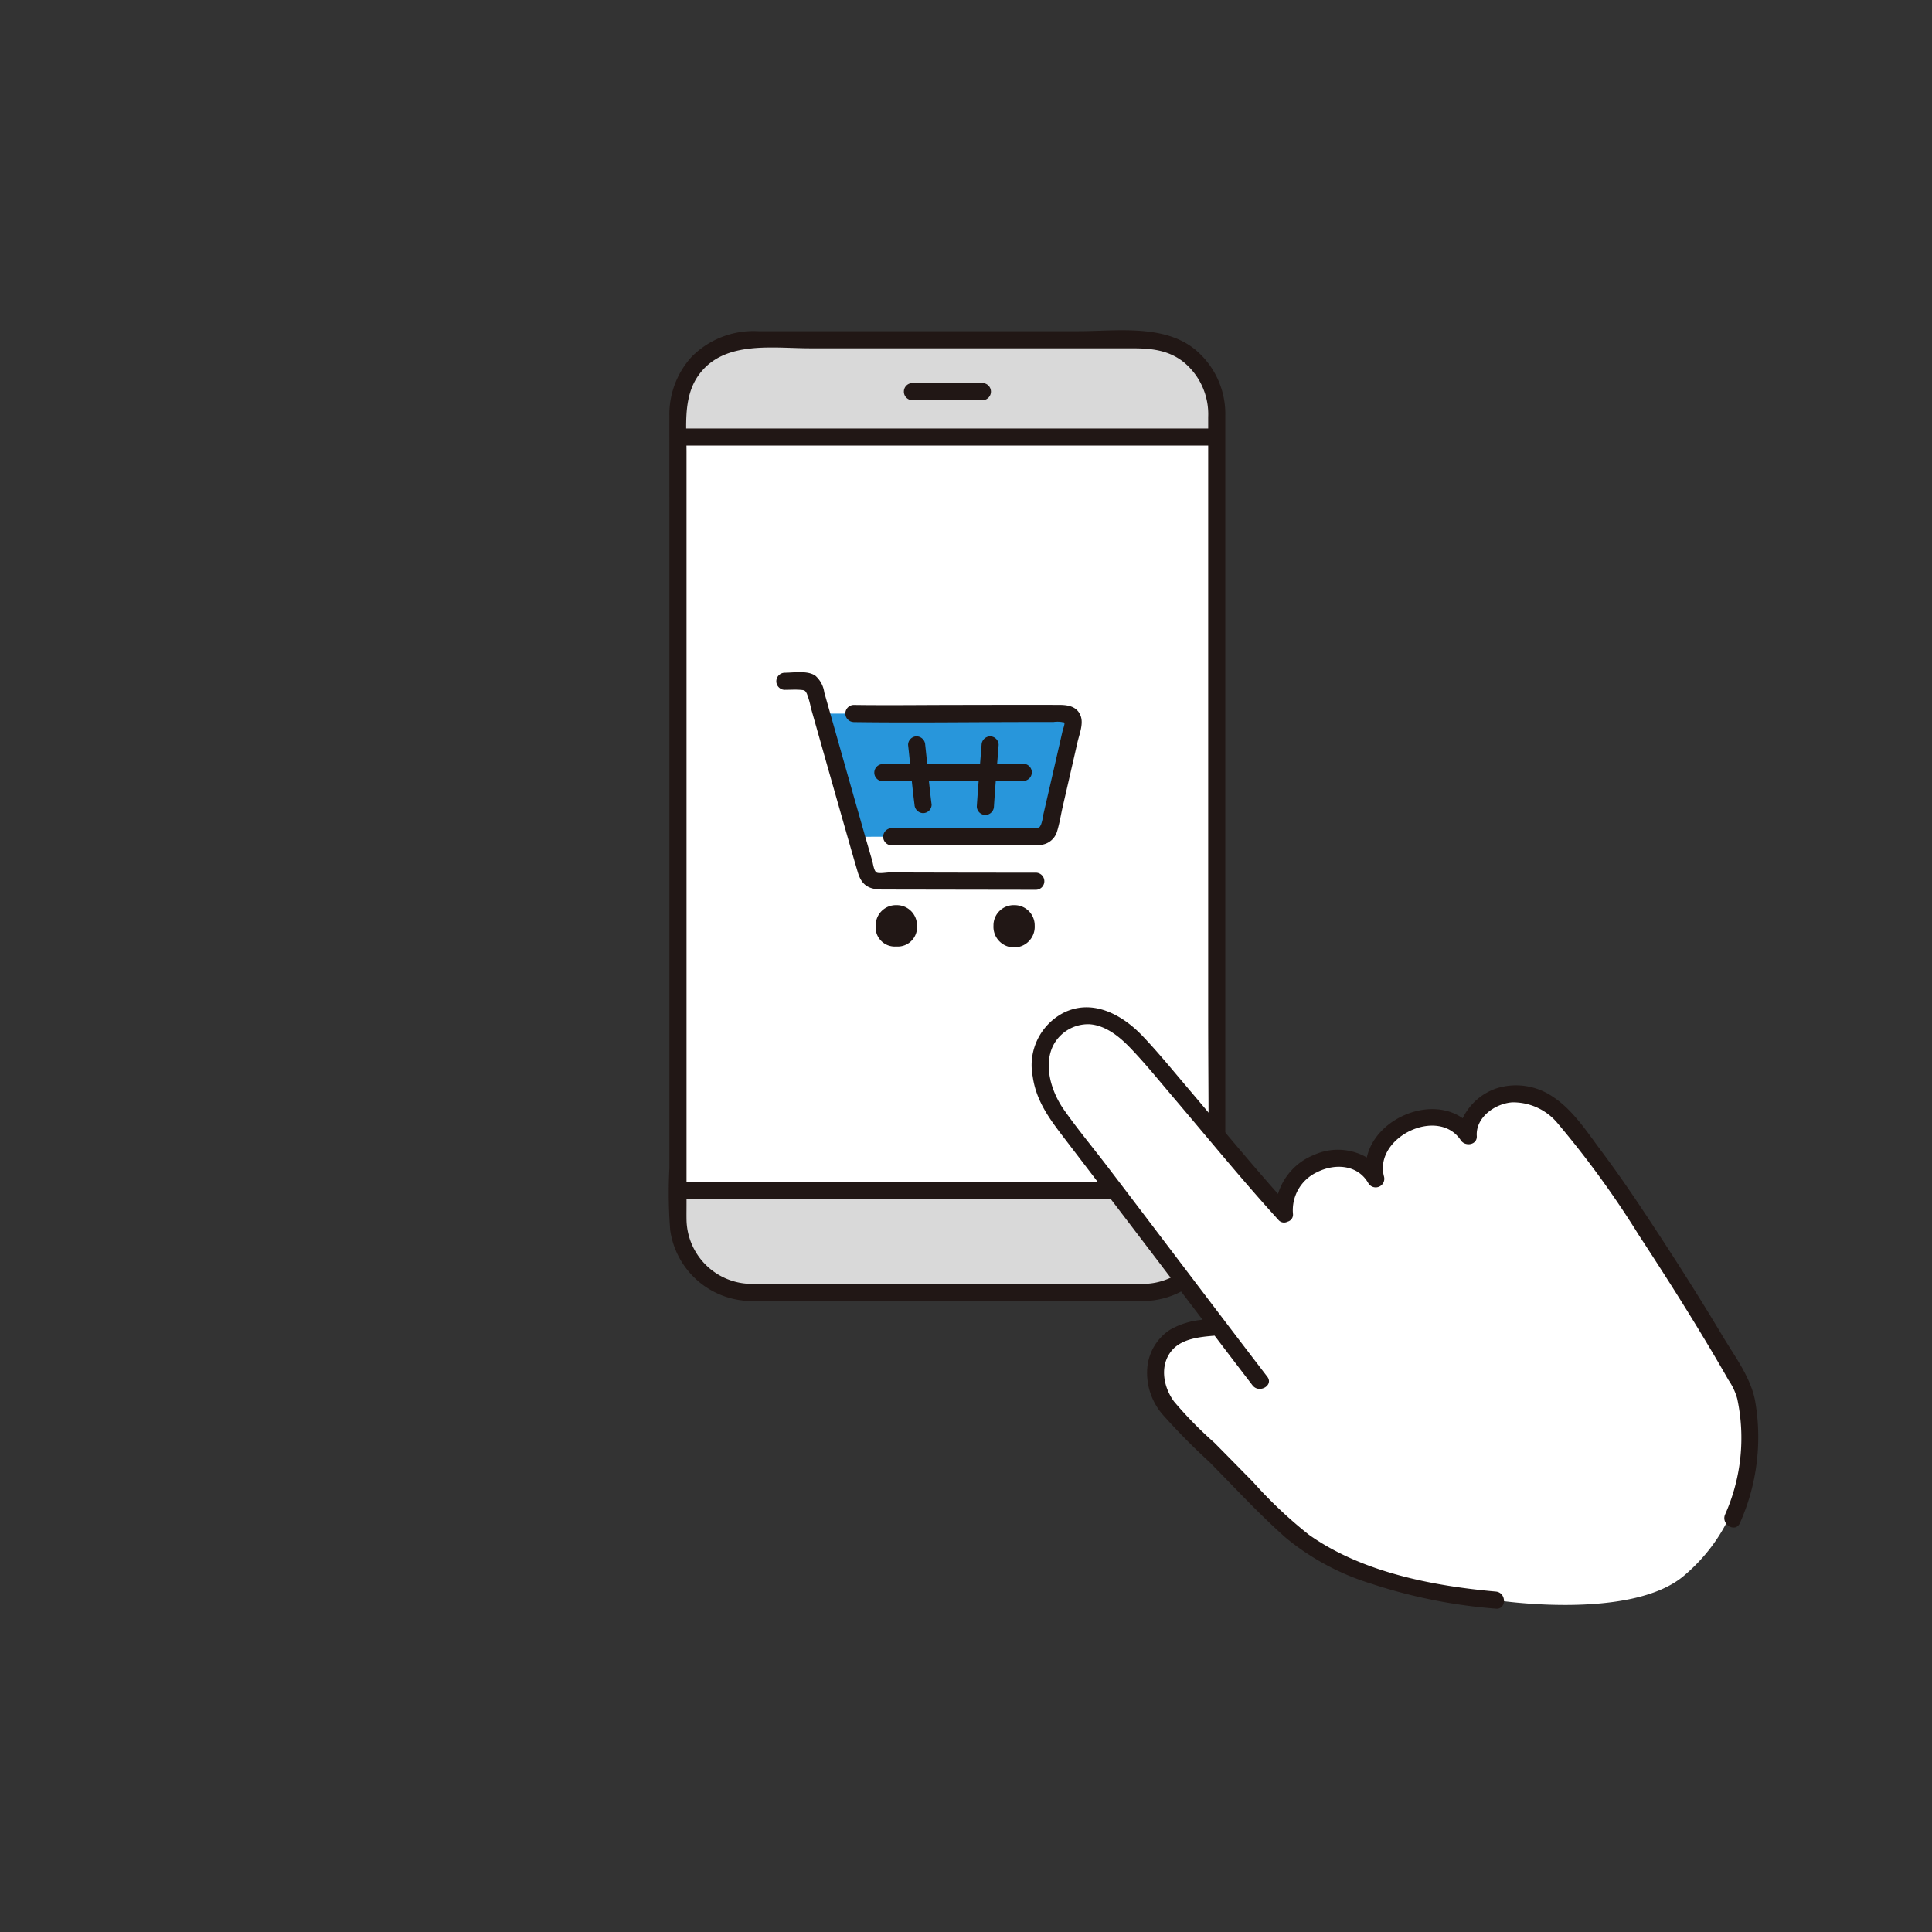
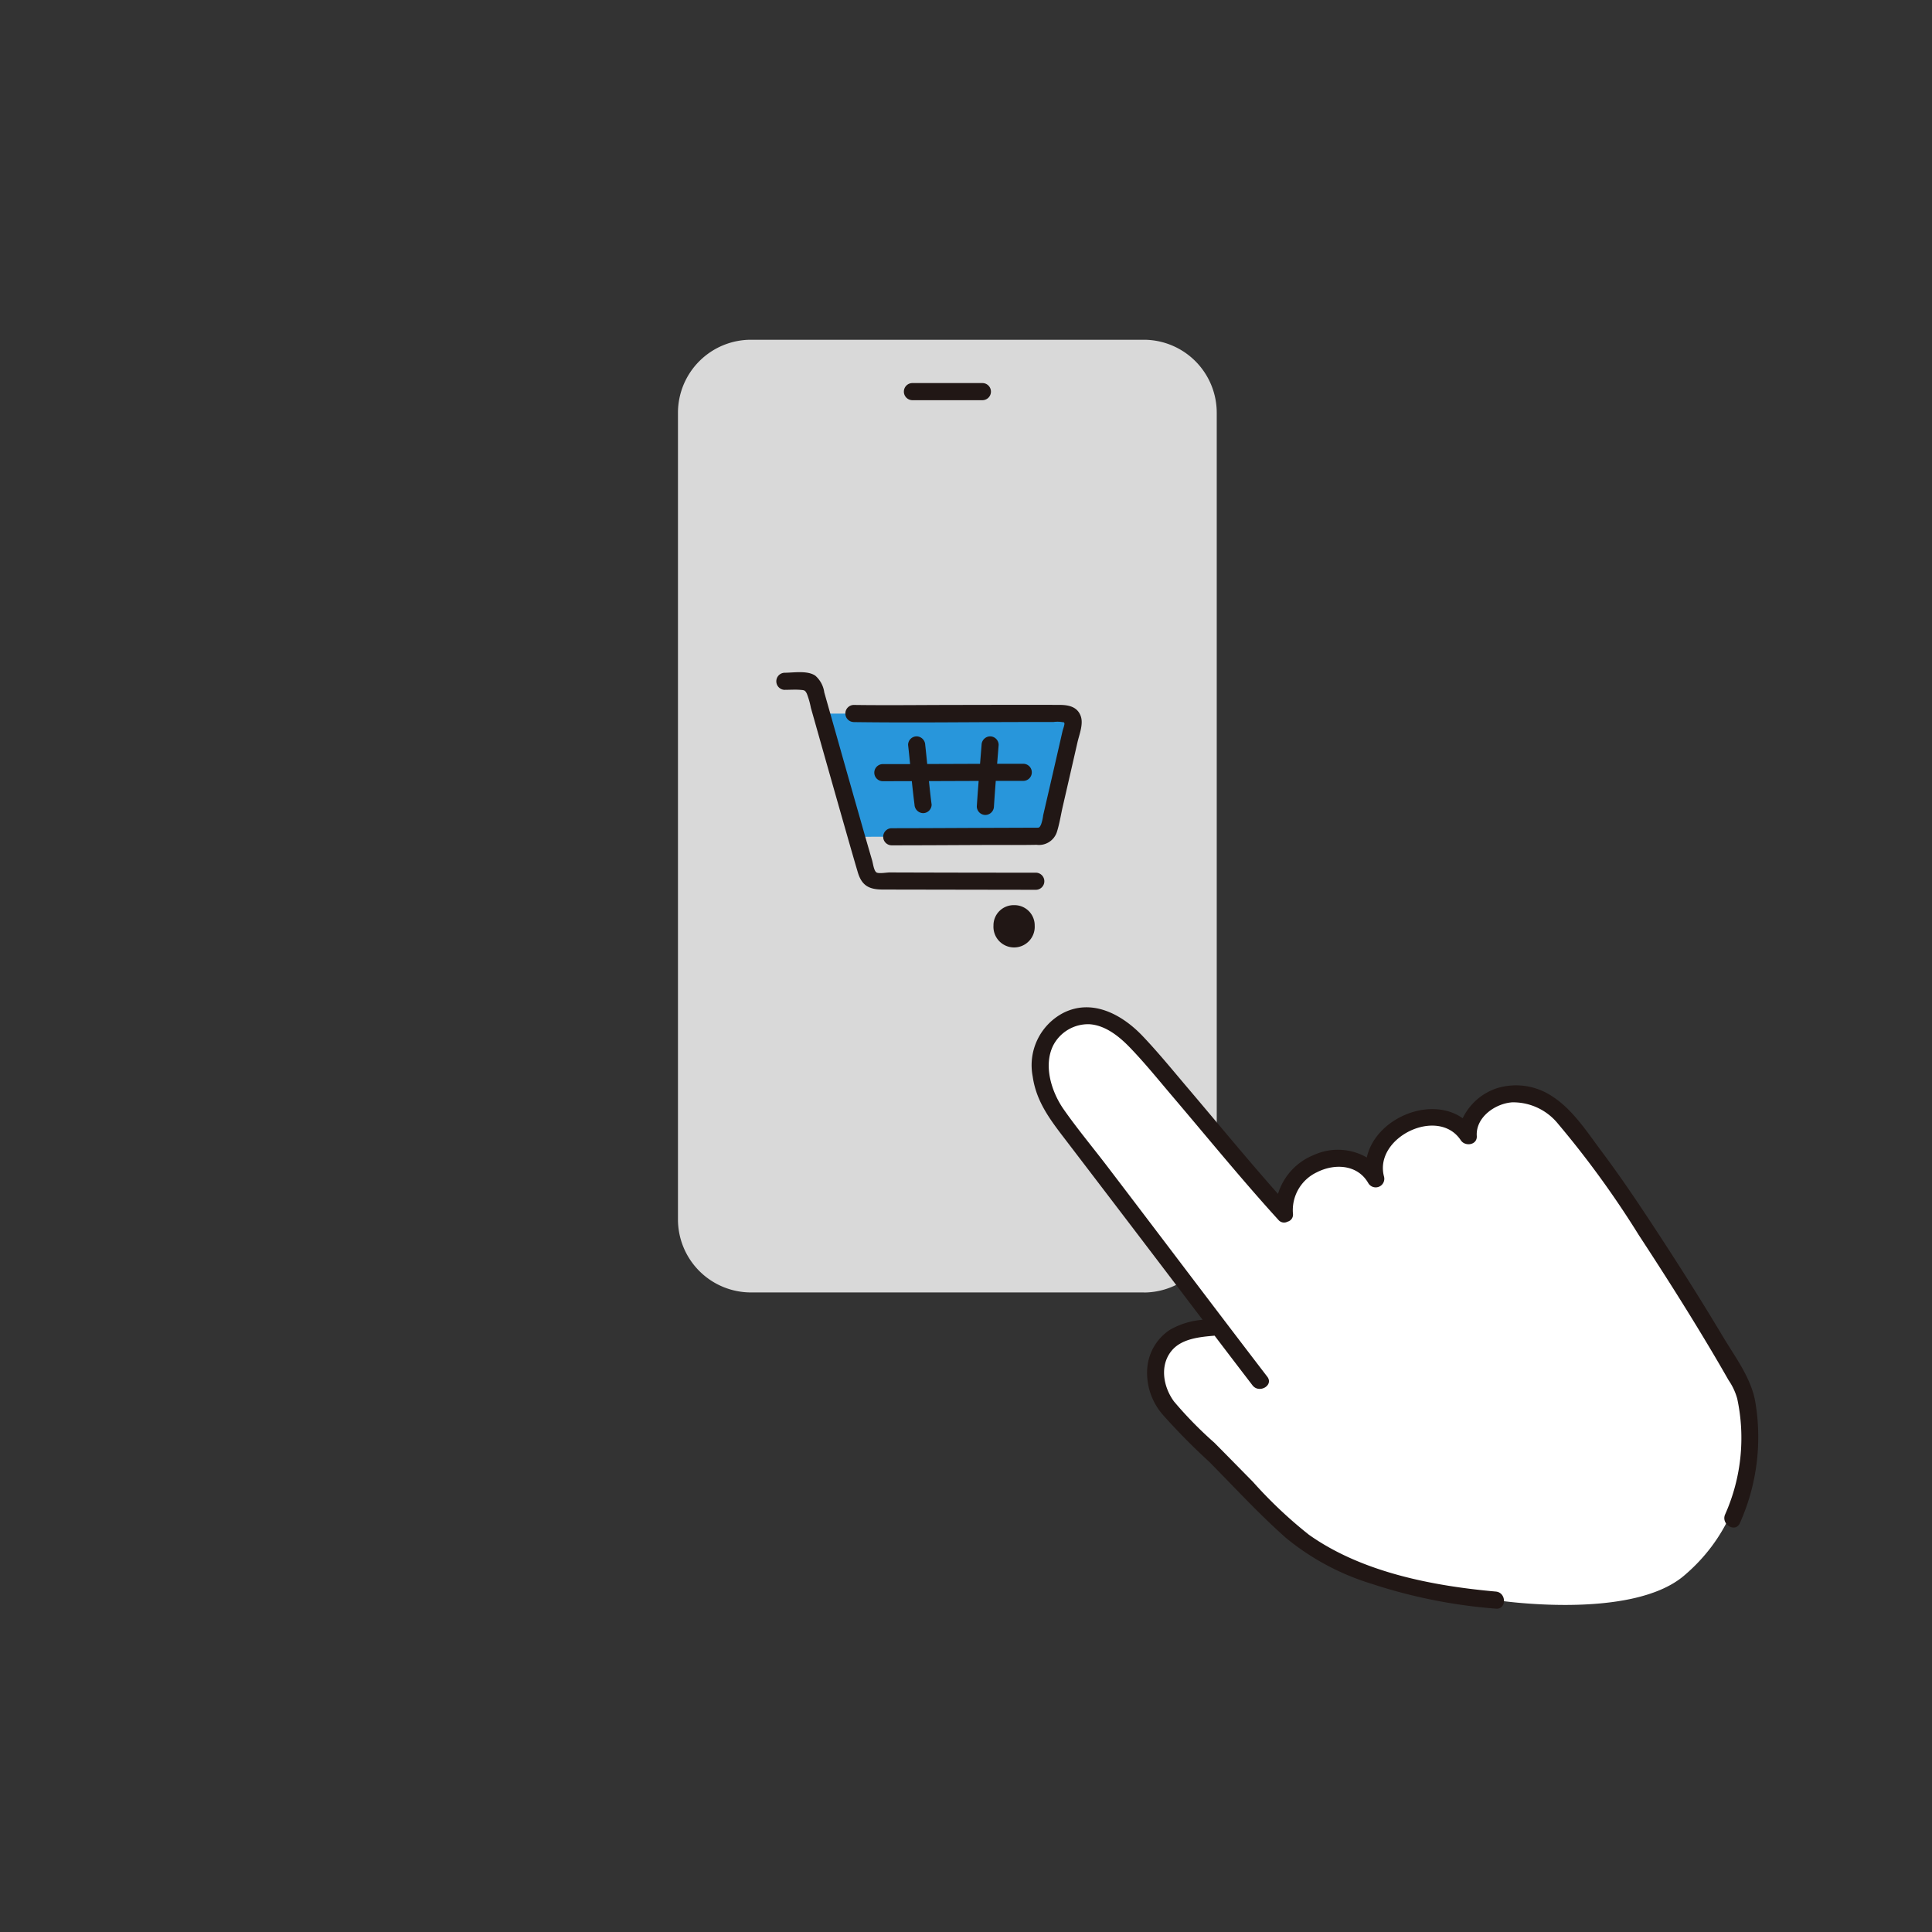
<svg xmlns="http://www.w3.org/2000/svg" height="234" viewBox="0 0 234 234" width="234">
  <rect x="0" y="0" width="234" height="234" fill="#333333" stroke="none" />
  <g transform="translate(1129 -2338)">
    <rect fill="none" height="234" transform="translate(-1129 2338)" width="234" />
    <path d="M57.523,116.538H9.96a8.847,8.847,0,0,1-8.846-8.846V10A8.847,8.847,0,0,1,9.96,1.15H57.523A8.846,8.846,0,0,1,66.369,10v97.7a8.846,8.846,0,0,1-8.846,8.846" fill="#d9d9d9" transform="translate(-1048 2378)" />
    <path d="M29.467,8.47q4.275,0,8.55,0a1.037,1.037,0,0,0,0-2.073q-4.275,0-8.55,0a1.037,1.037,0,0,0,0,2.072" fill="#211715" transform="translate(-1048 2378)" />
-     <path d="M64.527,12.927l-63.224,0H1.115c0,14.218,0,75.876,0,91.269l.189,0,65,0h.063c0-15.4,0-77.059,0-91.266H64.527" fill="#fff" transform="translate(-1048 2378)" />
-     <path d="M9.988,117.574A9.99,9.99,0,0,1,.175,109a57.661,57.661,0,0,1-.1-7.493V20.253c0-3.26-.007-6.52,0-9.779a10.377,10.377,0,0,1,2.67-7.232A10.555,10.555,0,0,1,10.834.114H49.619c4.542,0,10.249-.861,14.042,2.147a10.118,10.118,0,0,1,3.745,8.068c0,1.065,0,2.129,0,3.2v92.389c0,.593.01,1.186,0,1.779a10.018,10.018,0,0,1-9.829,9.881H13.958c-.882,0-1.764.009-2.647.009C10.87,117.583,10.429,117.581,9.988,117.574ZM2.15,105.913c0,.593-.009,1.186,0,1.778A7.915,7.915,0,0,0,10.1,115.5c4.486.054,8.978,0,13.467,0H57.524a7.912,7.912,0,0,0,7.81-7.879q.017-1.2.028-2.394H57.874l-34.416,0-21.307,0Zm0-91.2v88.448H9.671l34.391,0,21.315,0c.037-6.734-.044-13.472-.044-20.2V13.963h-7.46l-34.416,0-21.315,0C2.147,14.218,2.15,14.467,2.15,14.713ZM3.566,5.506c-1.3,1.862-1.474,4.136-1.46,6.389H9.671l34.391,0,21.271,0V10.513a8.165,8.165,0,0,0-3.011-6.687c-1.916-1.494-4.071-1.64-6.355-1.64H17.114c-1.443,0-3.024-.1-4.607-.1C9.074,2.087,5.631,2.553,3.566,5.506Z" fill="#211715" transform="translate(-1048 2378)" />
-     <path d="M11.311,118.083c-.5,0-.933,0-1.331-.009a10.7,10.7,0,0,1-6.821-2.593,10.272,10.272,0,0,1-3.48-6.416,34.441,34.441,0,0,1-.139-5.406c.019-.712.039-1.447.039-2.154V20.253q0-1.63,0-3.259c0-2.137,0-4.347,0-6.521A10.917,10.917,0,0,1,2.382,2.9,11.021,11.021,0,0,1,10.834-.386H49.619c.8,0,1.626-.027,2.5-.055.9-.029,1.84-.059,2.775-.059,3.011,0,6.444.282,9.077,2.37a10.58,10.58,0,0,1,3.934,8.458c0,.711,0,1.433,0,2.132q0,.532,0,1.065v92.389c0,.2,0,.394,0,.59,0,.392,0,.8,0,1.2a10.518,10.518,0,0,1-10.313,10.372l-.091,0H13.958c-.44,0-.887,0-1.321,0S11.754,118.083,11.311,118.083ZM10.834.614a12.466,12.466,0,0,0-4.212.666,8.8,8.8,0,0,0-3.507,2.3A9.805,9.805,0,0,0,.578,10.474c0,2.172,0,4.382,0,6.518q0,1.63,0,3.26v81.253c0,.72-.02,1.462-.039,2.18a33.7,33.7,0,0,0,.131,5.247,9.273,9.273,0,0,0,3.143,5.792A9.7,9.7,0,0,0,10,117.074c.393.006.823.009,1.315.009.44,0,.888,0,1.321,0s.883,0,1.326,0H57.564a9.518,9.518,0,0,0,9.341-9.389c.007-.39,0-.789,0-1.175,0-.2,0-.4,0-.6V13.524q0-.533,0-1.066c0-.7,0-1.419,0-2.127A9.6,9.6,0,0,0,63.35,2.653C60.958.756,57.734.5,54.895.5c-.92,0-1.847.03-2.743.059s-1.717.055-2.533.055Zm3.754,115.412c-1.68,0-3.15-.008-4.494-.024a8.594,8.594,0,0,1-5.928-2.413A8.341,8.341,0,0,1,1.65,107.7c-.006-.4,0-.8,0-1.2,0-.2,0-.394,0-.591v-1.179h.5l21.307,0,34.416,0h7.993l0,.5c-.008.82-.017,1.627-.028,2.4a8.412,8.412,0,0,1-8.3,8.371H23.567c-1.5,0-3.016.006-4.487.012S16.085,116.026,14.588,116.026ZM2.65,105.734v.179c0,.2,0,.4,0,.6,0,.386,0,.785,0,1.175a7.347,7.347,0,0,0,2.213,5.189A7.6,7.6,0,0,0,10.106,115c1.34.016,2.806.024,4.482.024,1.5,0,3.017-.006,4.488-.012S22.069,115,23.567,115H57.519a7.412,7.412,0,0,0,7.315-7.386c.009-.61.017-1.242.023-1.887H57.874l-34.416,0Zm-1-2.073V14.713c0-.22,0-.454-.007-.738l-.009-.508h.508q27.862,0,55.73,0h7.96v69.49c0,2.738.014,5.524.027,8.219.019,3.929.039,7.992.017,11.988l0,.5h-.5q-27.854,0-55.7,0H1.65Zm1-89.195c0,.085,0,.166,0,.246v87.948H9.677l55.2,0c.018-3.83,0-7.717-.019-11.481-.013-2.7-.027-5.483-.027-8.224V14.463h-6.96Q30.259,14.467,2.649,14.467ZM1.609,12.4l0-.5c-.014-2.3.165-4.7,1.55-6.679,2.239-3.2,5.983-3.633,9.351-3.633.818,0,1.635.026,2.425.051.763.024,1.485.048,2.182.048H55.968c2.238,0,4.6.135,6.662,1.746a8.6,8.6,0,0,1,3.2,7.081V12.39h-.5q-27.834,0-55.662,0H1.609Zm10.9-9.808a15.958,15.958,0,0,0-4.834.579,6.8,6.8,0,0,0-3.7,2.626,9.722,9.722,0,0,0-1.369,5.6H9.671q27.581,0,55.162,0v-.877A7.72,7.72,0,0,0,62.016,4.22C60.2,2.8,58.118,2.686,55.968,2.686H17.114c-.713,0-1.442-.023-2.214-.048S13.308,2.587,12.507,2.587Z" fill="rgba(0,0,0,0)" transform="translate(-1048 2378)" />
    <path d="M43.5,46.413c-7.2,0-19.511.024-25.01.018,1.158,4.083,2.938,10.385,4.239,14.921,5.519-.016,19.16-.054,22.3-.061a1,1,0,0,0,.975-.777c.58-2.5,2.254-9.774,2.953-12.869a1,1,0,0,0-.976-1.225c-.96,0-2.535-.007-4.486-.007" fill="#2896db" transform="translate(-1048 2378)" />
    <path d="M22.382,47.458c7.289.1,14.586-.01,21.877-.009l2.337,0a3.411,3.411,0,0,1,.994,0c.178.069.194-.077.322.127.074.115-.186.82-.218.962q-.793,3.489-1.6,6.976-.375,1.62-.748,3.239a5.272,5.272,0,0,1-.259,1.119c-.216.427-.215.377-.721.378l-5.751.02c-3.886.015-7.77.04-11.655.042a1.037,1.037,0,0,0,0,2.072c3.836,0,7.671-.026,11.506-.041,2.025-.007,4.053.02,6.079-.021a2.28,2.28,0,0,0,2.458-1.538c.324-1.012.487-2.111.726-3.147q.891-3.861,1.772-7.726c.215-.941.732-2.187.407-3.143-.4-1.176-1.482-1.389-2.574-1.393-4.337-.014-8.677,0-13.015.006-3.978.006-7.961.056-11.94,0a1.037,1.037,0,0,0,0,2.072" fill="#211715" transform="translate(-1048 2378)" />
    <path d="M12.424,8.485q.1-1.544.225-3.086l-6.023.022c.1.95.2,1.9.326,2.847A1.042,1.042,0,0,1,5.916,9.3,1.071,1.071,0,0,1,4.879,8.267c-.123-.945-.227-1.892-.326-2.841q-1.776,0-3.553.006A1.037,1.037,0,0,1,1,3.36q1.672,0,3.344,0C4.268,2.582,4.19,1.808,4.1,1.036A1.042,1.042,0,0,1,5.14,0,1.066,1.066,0,0,1,6.176,1.036c.085.77.164,1.542.241,2.313l6.4-.023q.092-1.145.185-2.29A1.057,1.057,0,0,1,14.034,0,1.044,1.044,0,0,1,15.07,1.036q-.092,1.142-.184,2.284,1.582,0,3.163,0a1.037,1.037,0,0,1,0,2.074q-1.664,0-3.328,0Q14.6,6.939,14.5,8.485A1.057,1.057,0,0,1,13.46,9.521,1.045,1.045,0,0,1,12.424,8.485Z" fill="#211715" transform="translate(-1023.115 2427.186)" />
-     <path d="M13.46,10.021a1.6,1.6,0,0,1-1.14-.51,1.407,1.407,0,0,1-.4-1.06c.053-.787.112-1.608.184-2.551l-2.677.01-2.251.008c.094.877.178,1.6.267,2.285a1.31,1.31,0,0,1-.34,1.038A1.645,1.645,0,0,1,5.916,9.8,1.562,1.562,0,0,1,4.383,8.333c-.094-.72-.182-1.475-.28-2.4-1.125,0-2.143,0-3.1,0a1.46,1.46,0,0,1-1.13-.5,1.639,1.639,0,0,1,0-2.076A1.459,1.459,0,0,1,1,2.86l2.792,0c-.064-.632-.123-1.2-.186-1.765A1.337,1.337,0,0,1,3.963.047,1.637,1.637,0,0,1,5.14-.5,1.56,1.56,0,0,1,6.673.981c.066.6.128,1.194.2,1.866l2.852-.01,2.631-.01.035-.432q.057-.7.113-1.4A1.552,1.552,0,0,1,14.034-.5a1.6,1.6,0,0,1,1.151.521,1.386,1.386,0,0,1,.384,1.055q-.056.695-.112,1.39l-.028.352,2.621,0a1.46,1.46,0,0,1,1.13.5,1.639,1.639,0,0,1,0,2.077,1.459,1.459,0,0,1-1.13.5l-2.865,0c-.074.975-.135,1.819-.189,2.627A1.561,1.561,0,0,1,13.46,10.021ZM13.189,4.9l-.042.54c-.091,1.172-.162,2.151-.225,3.081a.431.431,0,0,0,.128.31.6.6,0,0,0,.409.193A.563.563,0,0,0,14,8.451c.062-.935.134-1.919.225-3.1l.036-.46h.462c1.208,0,2.3,0,3.329,0a.5.5,0,0,0,.5-.538.493.493,0,0,0-.5-.535q-1.581,0-3.162,0h-.543l.116-1.436q.056-.695.112-1.39a.412.412,0,0,0-.122-.3.6.6,0,0,0-.416-.2.565.565,0,0,0-.538.576q-.056.7-.113,1.4l-.109,1.348-.46,0-3.09.011-3.307.012H5.964L5.919,3.4c-.086-.861-.16-1.583-.24-2.308C5.668.992,5.591.5,5.14.5a.638.638,0,0,0-.432.214A.36.36,0,0,0,4.6.981c.09.812.172,1.626.242,2.325l.055.548H4.346c-1.22,0-2.314,0-3.345,0A.494.494,0,0,0,.5,4.4a.493.493,0,0,0,.5.536c1.084,0,2.246,0,3.551-.006H5l.047.45c.117,1.133.217,2,.324,2.828.024.18.124.6.541.6a.658.658,0,0,0,.441-.223.335.335,0,0,0,.1-.249c-.108-.833-.209-1.715-.328-2.859l-.057-.55.553,0,2.8-.01L12.647,4.9Z" fill="rgba(0,0,0,0)" transform="translate(-1023.115 2427.186)" />
    <path d="M14.017,43.551c.619,0,1.269-.047,1.885,0,.516.043.6.031.823.467a9.881,9.881,0,0,1,.487,1.71q.694,2.448,1.387,4.9,1.558,5.5,3.127,10.994c.384,1.338.768,2.676,1.163,4.01.486,1.64,1.372,2.1,3.017,2.108l9.731.017q4.431.007,8.86.014a1.037,1.037,0,0,0,0-2.072q-8.88,0-17.761-.03c-.337,0-1.293.173-1.576,0-.32-.2-.422-1.091-.526-1.447q-.674-2.3-1.329-4.61-1.578-5.525-3.138-11.053-.664-2.346-1.331-4.691a3.272,3.272,0,0,0-1.087-2.031c-.965-.659-2.628-.354-3.732-.355a1.037,1.037,0,0,0,0,2.072" fill="#211715" transform="translate(-1048 2378)" />
-     <path d="M27.563,69.63a2.447,2.447,0,0,1,2.5,2.481,2.339,2.339,0,0,1-2.5,2.527,2.322,2.322,0,0,1-2.5-2.527,2.445,2.445,0,0,1,2.5-2.481" fill="#211715" transform="translate(-1048 2378)" />
    <path d="M41.82,69.63a2.447,2.447,0,0,1,2.5,2.481,2.5,2.5,0,1,1-4.992,0,2.445,2.445,0,0,1,2.5-2.481" fill="#211715" transform="translate(-1048 2378)" />
    <path d="M100.17,153.8c-7.366-.633-16.533-2.58-23.014-6.927-2.713-1.819-8.807-8.567-15.565-15.129-2.066-2.007-3.179-4.34-2.376-7.106a4.815,4.815,0,0,1,3.328-3.274,16.379,16.379,0,0,1,3.8-.645l.255-.022c-5.5-7.234-13.825-18.207-19.441-25.5-2.031-2.639-3.616-8.1.032-10.911,3.539-2.724,7.142-.659,9.77,2.256,4.175,4.632,13.3,15.747,17.612,20.476-.23-2.65,1.171-5.213,4.481-6.385,2.585-.916,5.407-.122,6.586,2.171a5.748,5.748,0,0,1,3.418-6.634c2.831-1.317,6.3-1.009,7.777,1.426-.27-2.294,1.809-4.1,3.849-4.826,2.195-.783,5.5-.094,7.906,2.781a163.106,163.106,0,0,1,11.778,16.566c4.814,7.433,8.086,13.041,9.831,16.2,0,0,3.327,13.608-7.256,22.545-6.476,5.469-22.77,2.942-22.77,2.942" fill="#fff" transform="translate(-1048 2378)" />
    <path d="M56.183,72.834a63.816,63.816,0,0,1-15.053-3.012A30.193,30.193,0,0,1,30.745,64.25c-3.265-2.891-6.233-6.13-9.3-9.228a76.7,76.7,0,0,1-5.646-5.73,7.717,7.717,0,0,1-1.839-5.5,6.121,6.121,0,0,1,2.779-4.747,9.542,9.542,0,0,1,3.926-1.2q-2.064-2.721-4.129-5.441Q10.3,24.2,4.044,16.017C2.226,13.647.522,11.434.091,8.381A7.146,7.146,0,0,1,3.815.67c3.526-1.764,7.136.227,9.6,2.824C15.388,5.57,17.2,7.81,19.057,9.99,22.63,14.2,26.137,18.469,29.8,22.6a7.414,7.414,0,0,1,4.364-4.722,7.013,7.013,0,0,1,6.395.313c1.02-4.706,7.637-7.554,11.61-4.753a7.049,7.049,0,0,1,4.247-3.669A7.887,7.887,0,0,1,63.1,10.843c2.437,1.591,4.164,4.3,5.883,6.593,1.871,2.5,3.64,5.07,5.362,7.671,3.218,4.86,6.358,9.777,9.347,14.781,1.476,2.471,3.389,4.967,3.908,7.845a25.493,25.493,0,0,1-1.856,14.737c-.533,1.221-2.318.166-1.79-1.046a22.744,22.744,0,0,0,1.47-14.013,7.484,7.484,0,0,0-1.051-2.249q-1.341-2.354-2.738-4.675c-2.621-4.369-5.361-8.663-8.151-12.925a114.61,114.61,0,0,0-9.756-13.441,6.993,6.993,0,0,0-5.576-2.61c-2.079.153-4.423,1.832-4.275,4.077.071,1.093-1.4,1.321-1.931.523-2.743-4.159-10.59-.346-9.3,4.41a1.041,1.041,0,0,1-1.894.8c-1.288-2.288-4.075-2.442-6.239-1.341a5.07,5.07,0,0,0-2.9,5.031.874.874,0,0,1-.66.955.89.89,0,0,1-1.11-.224c-4.41-4.847-8.557-9.939-12.8-14.928-1.716-2.017-3.395-4.1-5.241-6.007C10.531,3.5,8.873,2.175,6.97,2.051a4.765,4.765,0,0,0-4.4,2.576c-1.21,2.446-.2,5.624,1.271,7.731,1.647,2.356,3.509,4.586,5.254,6.872C15.576,27.721,22,36.264,28.5,44.738c.813,1.057-.988,2.089-1.789,1.046q-2.3-3-4.588-6.012c-1.769.148-3.957.351-5.169,1.78-1.528,1.8-1.05,4.408.239,6.177a46.9,46.9,0,0,0,4.893,5c1.57,1.579,3.126,3.172,4.689,4.757a53.839,53.839,0,0,0,6.768,6.394c6.406,4.545,14.96,6.2,22.635,6.884,1.284.113,1.327,2.077.107,2.077C56.255,72.839,56.219,72.838,56.183,72.834Z" fill="#211715" transform="translate(-1004.012 2460.002)" />
    <path d="M56.29,73.339h0c-.049,0-.1,0-.151-.007A63.788,63.788,0,0,1,40.967,70.3a30.211,30.211,0,0,1-10.554-5.671c-2.4-2.124-4.668-4.465-6.861-6.728-.8-.83-1.637-1.689-2.462-2.522-.6-.61-1.249-1.222-1.873-1.814A39.915,39.915,0,0,1,15.41,49.6a8.165,8.165,0,0,1-1.946-5.853,6.575,6.575,0,0,1,3.011-5.124,8.97,8.97,0,0,1,3.282-1.152l-.473-.624q-1.571-2.072-3.144-4.142C11.9,27.133,7.76,21.685,3.647,16.322L3.629,16.3C1.785,13.894.044,11.623-.4,8.451a7.642,7.642,0,0,1,4-8.228A6.683,6.683,0,0,1,6.6-.5c1.386,0,4.16.474,7.175,3.65,1.531,1.613,2.986,3.343,4.393,5.017.414.493.843,1,1.265,1.5,1.09,1.283,2.192,2.594,3.258,3.861,2.249,2.675,4.569,5.434,6.921,8.1a8.073,8.073,0,0,1,4.355-4.217,8.264,8.264,0,0,1,3.192-.658,7.038,7.038,0,0,1,3.082.687,7.824,7.824,0,0,1,2.96-3.876,9.338,9.338,0,0,1,5.288-1.74,6.952,6.952,0,0,1,3.471.885,7.736,7.736,0,0,1,4.29-3.419,6.945,6.945,0,0,1,2.265-.368,9.024,9.024,0,0,1,4.856,1.5A21.286,21.286,0,0,1,68.549,16c.288.4.561.769.838,1.139,1.665,2.222,3.374,4.667,5.379,7.695,3.557,5.372,6.619,10.213,9.36,14.8.3.5.625,1.017.94,1.515a18.746,18.746,0,0,1,3.03,6.5,25.981,25.981,0,0,1-1.89,15.026,1.306,1.306,0,0,1-1.221.843,1.685,1.685,0,0,1-1.36-.77,1.576,1.576,0,0,1-.126-1.518,23.329,23.329,0,0,0,1.809-6.748,20.617,20.617,0,0,0-.368-6.952,5.306,5.306,0,0,0-.735-1.66c-.084-.143-.17-.29-.264-.456-.853-1.5-1.747-3.025-2.732-4.664-2.3-3.842-4.891-7.943-8.141-12.908a114.257,114.257,0,0,0-9.712-13.383A6.653,6.653,0,0,0,58.55,12c-.119,0-.239,0-.357.013a4.772,4.772,0,0,0-2.681,1.132,2.957,2.957,0,0,0-1.132,2.413,1.382,1.382,0,0,1-.362,1.064,1.553,1.553,0,0,1-1.136.467,1.6,1.6,0,0,1-1.349-.7,3.5,3.5,0,0,0-3.054-1.555,6.109,6.109,0,0,0-4.622,2.3,3.685,3.685,0,0,0-.725,3.26,1.461,1.461,0,0,1-.247,1.3,1.653,1.653,0,0,1-1.288.634,1.434,1.434,0,0,1-1.277-.756,3.434,3.434,0,0,0-3.138-1.749,5.421,5.421,0,0,0-2.438.609,4.549,4.549,0,0,0-2.625,4.554,1.377,1.377,0,0,1-.978,1.455,1.445,1.445,0,0,1-.6.137,1.407,1.407,0,0,1-1.056-.492c-3.169-3.484-6.25-7.149-9.229-10.693-1.173-1.4-2.385-2.838-3.585-4.248-.4-.468-.8-.947-1.19-1.411-1.289-1.535-2.622-3.123-4.029-4.571C9.834,3.5,8.358,2.643,6.937,2.55c-.075,0-.151-.007-.227-.007a4.267,4.267,0,0,0-3.7,2.306,5.641,5.641,0,0,0-.329,3.669,9.9,9.9,0,0,0,1.562,3.554c1.083,1.549,2.282,3.072,3.442,4.546.594.754,1.208,1.534,1.8,2.309,2.756,3.609,5.547,7.288,8.245,10.845,3.651,4.813,7.426,9.79,11.168,14.662a1.305,1.305,0,0,1,.178,1.41,1.67,1.67,0,0,1-1.489.875,1.572,1.572,0,0,1-1.271-.63c-1.3-1.687-2.666-3.482-4.423-5.8-1.543.133-3.522.363-4.556,1.582-1.4,1.651-.846,4.039.261,5.559a25.2,25.2,0,0,0,3.256,3.426c.53.493,1.079,1,1.588,1.516,1.015,1.021,2.04,2.064,3.032,3.073q.829.843,1.658,1.685c.457.465.922.949,1.371,1.418a38.948,38.948,0,0,0,5.331,4.919,33.875,33.875,0,0,0,10.684,4.817,66.323,66.323,0,0,0,11.705,1.977,1.6,1.6,0,0,1,1.448,1.7A1.361,1.361,0,0,1,56.29,73.339ZM6.6.5a5.691,5.691,0,0,0-2.566.617A6.213,6.213,0,0,0,1.131,4.1a7.541,7.541,0,0,0-.545,4.21C1,11.223,2.661,13.392,4.422,15.689l.018.024c4.114,5.365,8.258,10.814,12.5,16.39q1.574,2.07,3.145,4.143l1.509,1.99-.861.107a8.842,8.842,0,0,0-3.721,1.129,5.6,5.6,0,0,0-2.548,4.369,7.281,7.281,0,0,0,1.732,5.14,39.171,39.171,0,0,0,3.714,3.854c.63.6,1.282,1.215,1.9,1.836.828.837,1.662,1.7,2.469,2.53,2.18,2.25,4.435,4.576,6.806,6.675a29.267,29.267,0,0,0,10.215,5.473,62.809,62.809,0,0,0,14.936,2.987l.063,0h0a.381.381,0,0,0,.385-.42.6.6,0,0,0-.536-.659,67.3,67.3,0,0,1-11.882-2.008,34.864,34.864,0,0,1-11-4.966,39.686,39.686,0,0,1-5.474-5.043c-.447-.466-.908-.948-1.361-1.408q-.83-.842-1.659-1.686c-.991-1.008-2.015-2.05-3.028-3.069-.5-.5-1.037-1-1.56-1.489a25.939,25.939,0,0,1-3.383-3.569,6.676,6.676,0,0,1-1.27-3.33,4.646,4.646,0,0,1,1.054-3.465c1.364-1.607,3.759-1.808,5.509-1.955l.274-.023.166.219c1.836,2.417,3.25,4.271,4.586,6.01a.577.577,0,0,0,.478.239.683.683,0,0,0,.592-.317c.022-.044.079-.16-.074-.358-3.744-4.875-7.52-9.853-11.172-14.667-2.7-3.557-5.487-7.235-8.243-10.843-.587-.769-1.2-1.546-1.79-2.3-1.169-1.484-2.377-3.019-3.476-4.591C1.973,10.563.757,7.157,2.118,4.405A5.3,5.3,0,0,1,6.71,1.543c.1,0,.2,0,.293.01,1.68.11,3.368,1.061,5.162,2.908,1.431,1.475,2.776,3.076,4.077,4.625.388.462.79.94,1.186,1.406,1.2,1.412,2.416,2.856,3.589,4.252,2.973,3.537,6.047,7.194,9.2,10.663a.426.426,0,0,0,.316.165.449.449,0,0,0,.2-.051l.044-.022.047-.013a.385.385,0,0,0,.3-.442,5.566,5.566,0,0,1,3.169-5.508,6.425,6.425,0,0,1,2.891-.718,4.4,4.4,0,0,1,4.01,2.259.442.442,0,0,0,.405.247.642.642,0,0,0,.494-.242.469.469,0,0,0,.076-.428,4.68,4.68,0,0,1,.9-4.13,6.91,6.91,0,0,1,2.414-1.954,6.806,6.806,0,0,1,3-.738,4.49,4.49,0,0,1,3.889,2.005.6.6,0,0,0,.514.251.562.562,0,0,0,.406-.151.4.4,0,0,0,.094-.315,3.931,3.931,0,0,1,1.473-3.233,5.807,5.807,0,0,1,3.264-1.375c.142-.01.287-.016.43-.016a7.644,7.644,0,0,1,5.556,2.793,115.009,115.009,0,0,1,9.8,13.5c3.257,4.976,5.851,9.089,8.162,12.941.989,1.646,1.886,3.178,2.744,4.684.091.16.175.3.257.444a6.241,6.241,0,0,1,.846,1.94,21.614,21.614,0,0,1,.388,7.289,24.328,24.328,0,0,1-1.886,7.037.578.578,0,0,0,.046.571.683.683,0,0,0,.523.318c.092,0,.21-.028.3-.243a24.985,24.985,0,0,0,1.822-14.449,18.012,18.012,0,0,0-2.891-6.141c-.319-.5-.648-1.025-.954-1.537-2.733-4.574-5.786-9.4-9.335-14.761-1.994-3.011-3.693-5.441-5.345-7.647-.281-.375-.569-.769-.846-1.15a20.56,20.56,0,0,0-4.91-5.324,8.013,8.013,0,0,0-4.31-1.336,5.949,5.949,0,0,0-1.94.313,6.5,6.5,0,0,0-3.948,3.389l-.241.574-.508-.358a5.834,5.834,0,0,0-3.389-1.017,8.317,8.317,0,0,0-4.708,1.554,6.637,6.637,0,0,0-2.737,3.913l-.15.694-.6-.376a5.9,5.9,0,0,0-3.133-.856,7.255,7.255,0,0,0-2.8.579,6.948,6.948,0,0,0-4.078,4.4l-.251.873-.6-.679c-2.553-2.874-5.067-5.865-7.5-8.757-1.065-1.267-2.166-2.576-3.255-3.857-.424-.5-.854-1.01-1.269-1.5-1.4-1.662-2.842-3.381-4.352-4.972C10.3.933,7.83.5,6.6.5Z" fill="rgba(0,0,0,0)" transform="translate(-1004.012 2460.002)" />
  </g>
</svg>